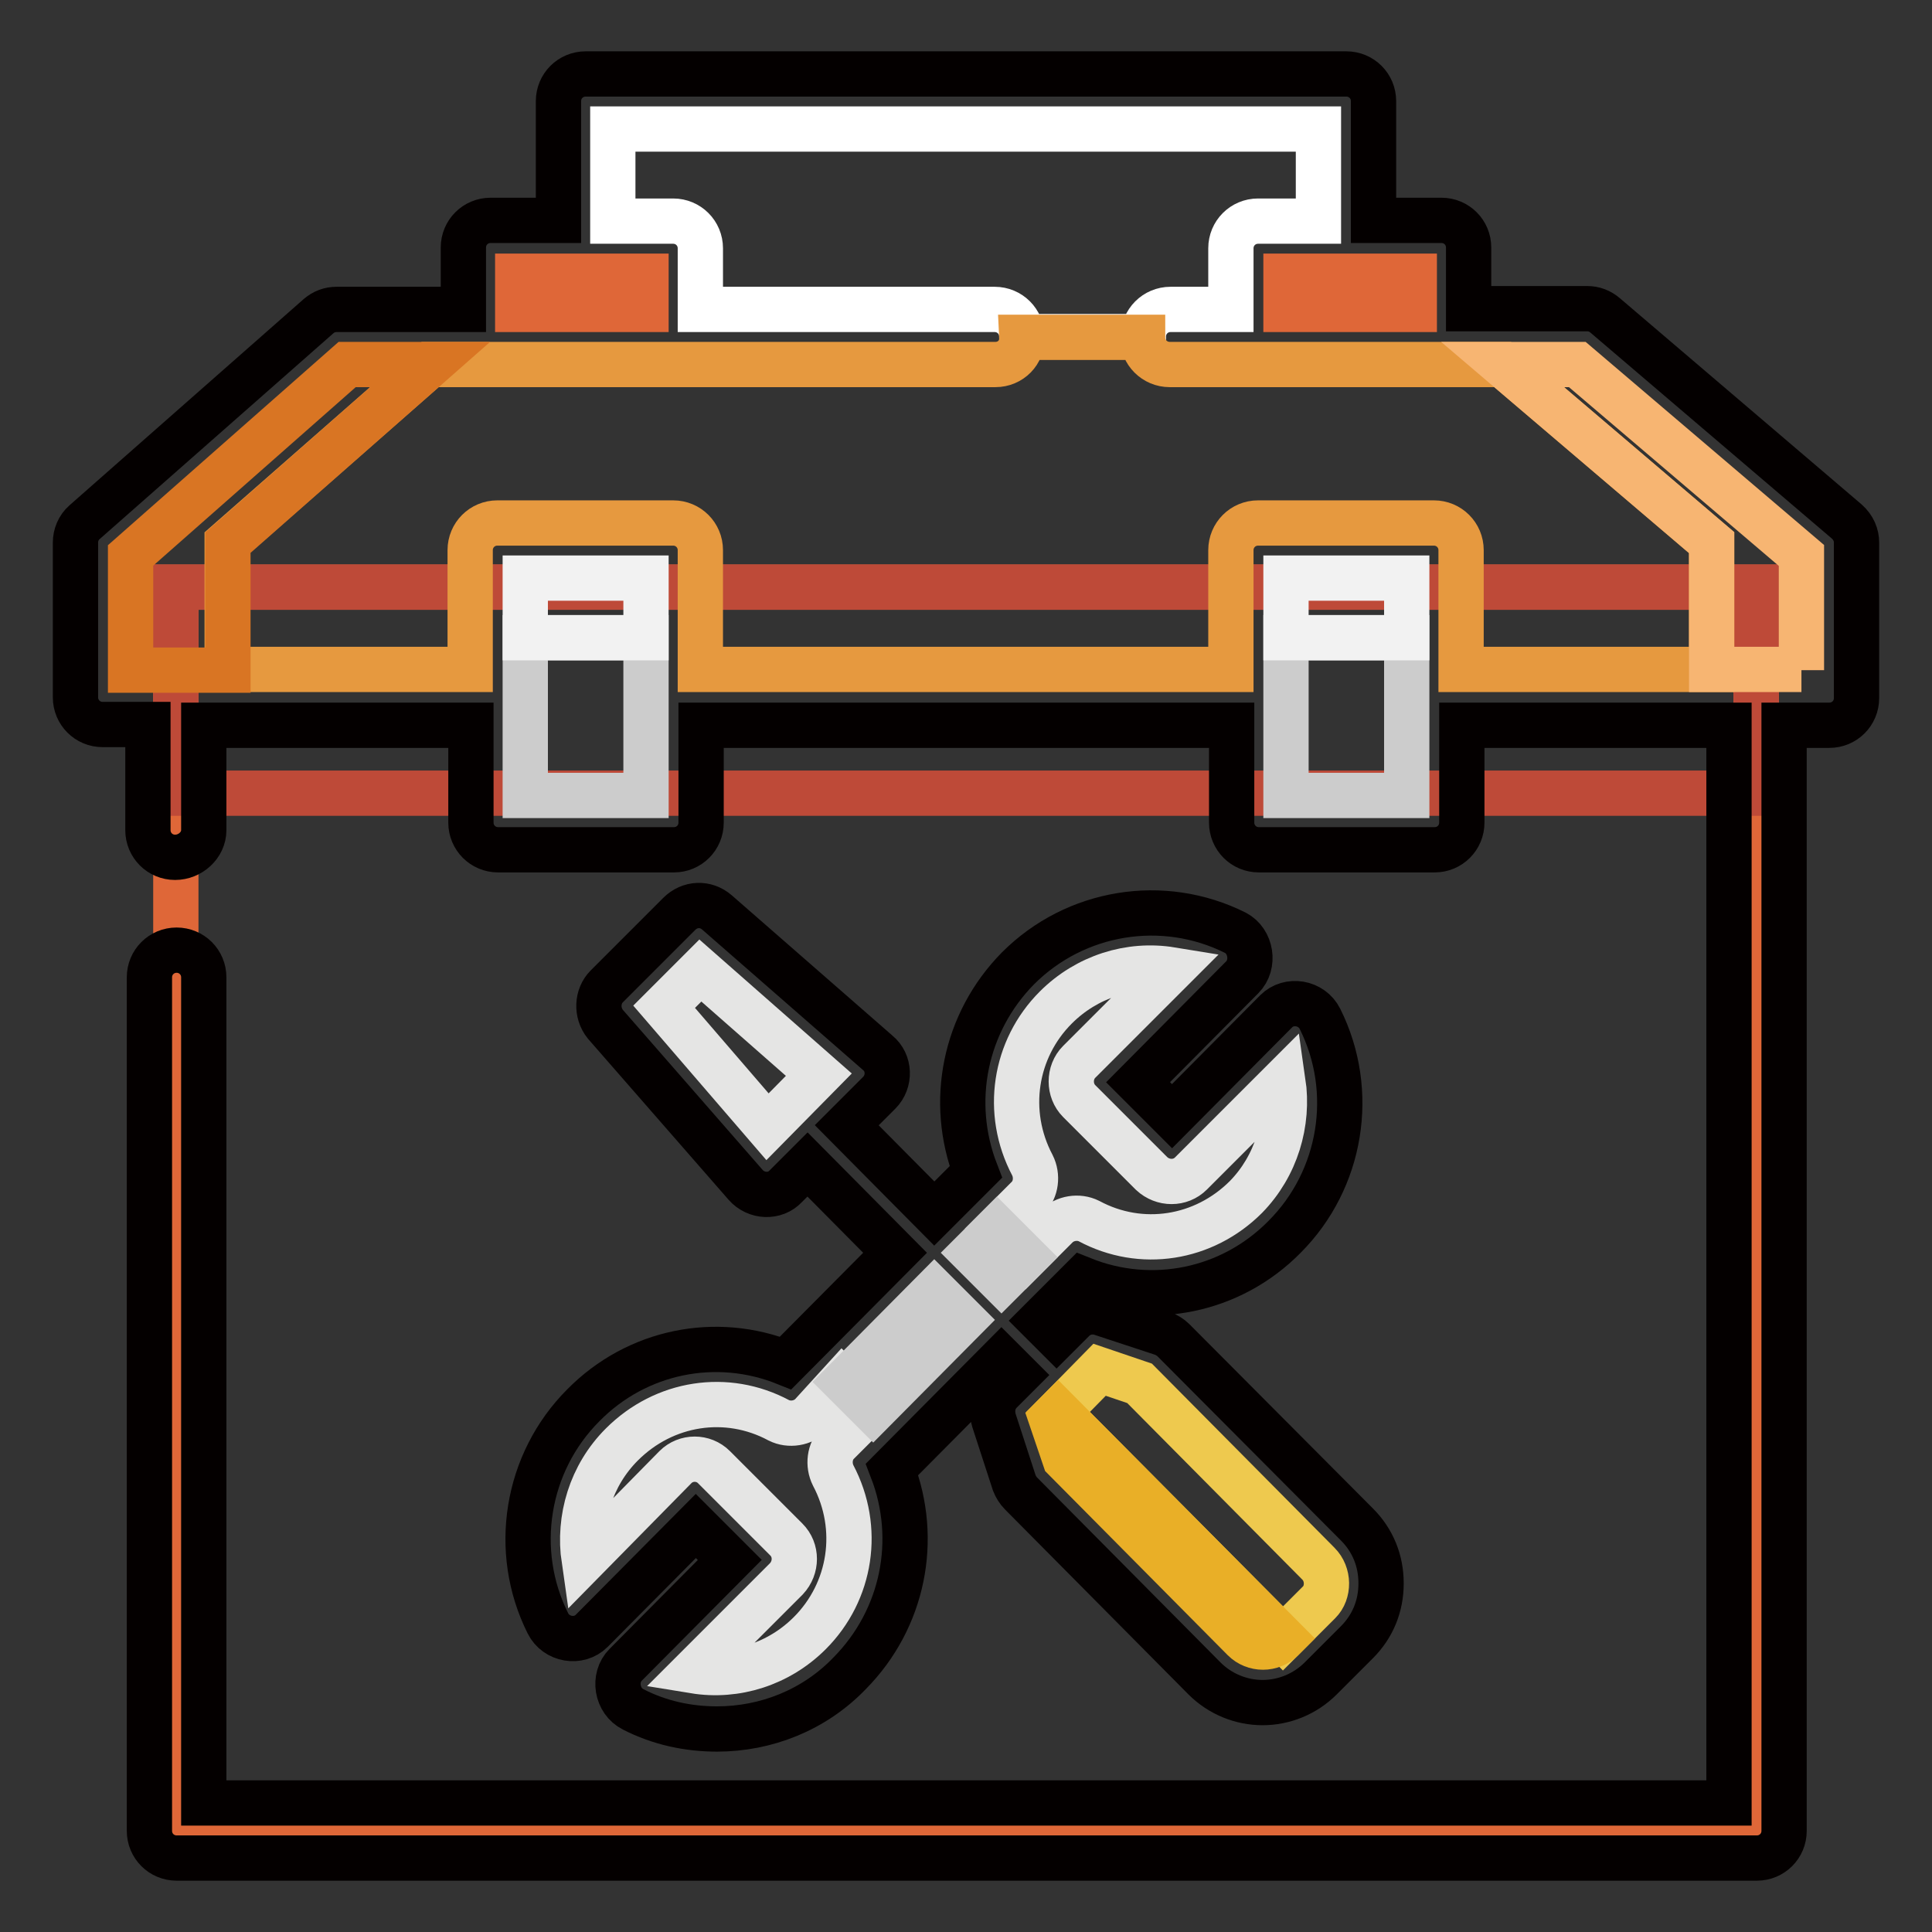
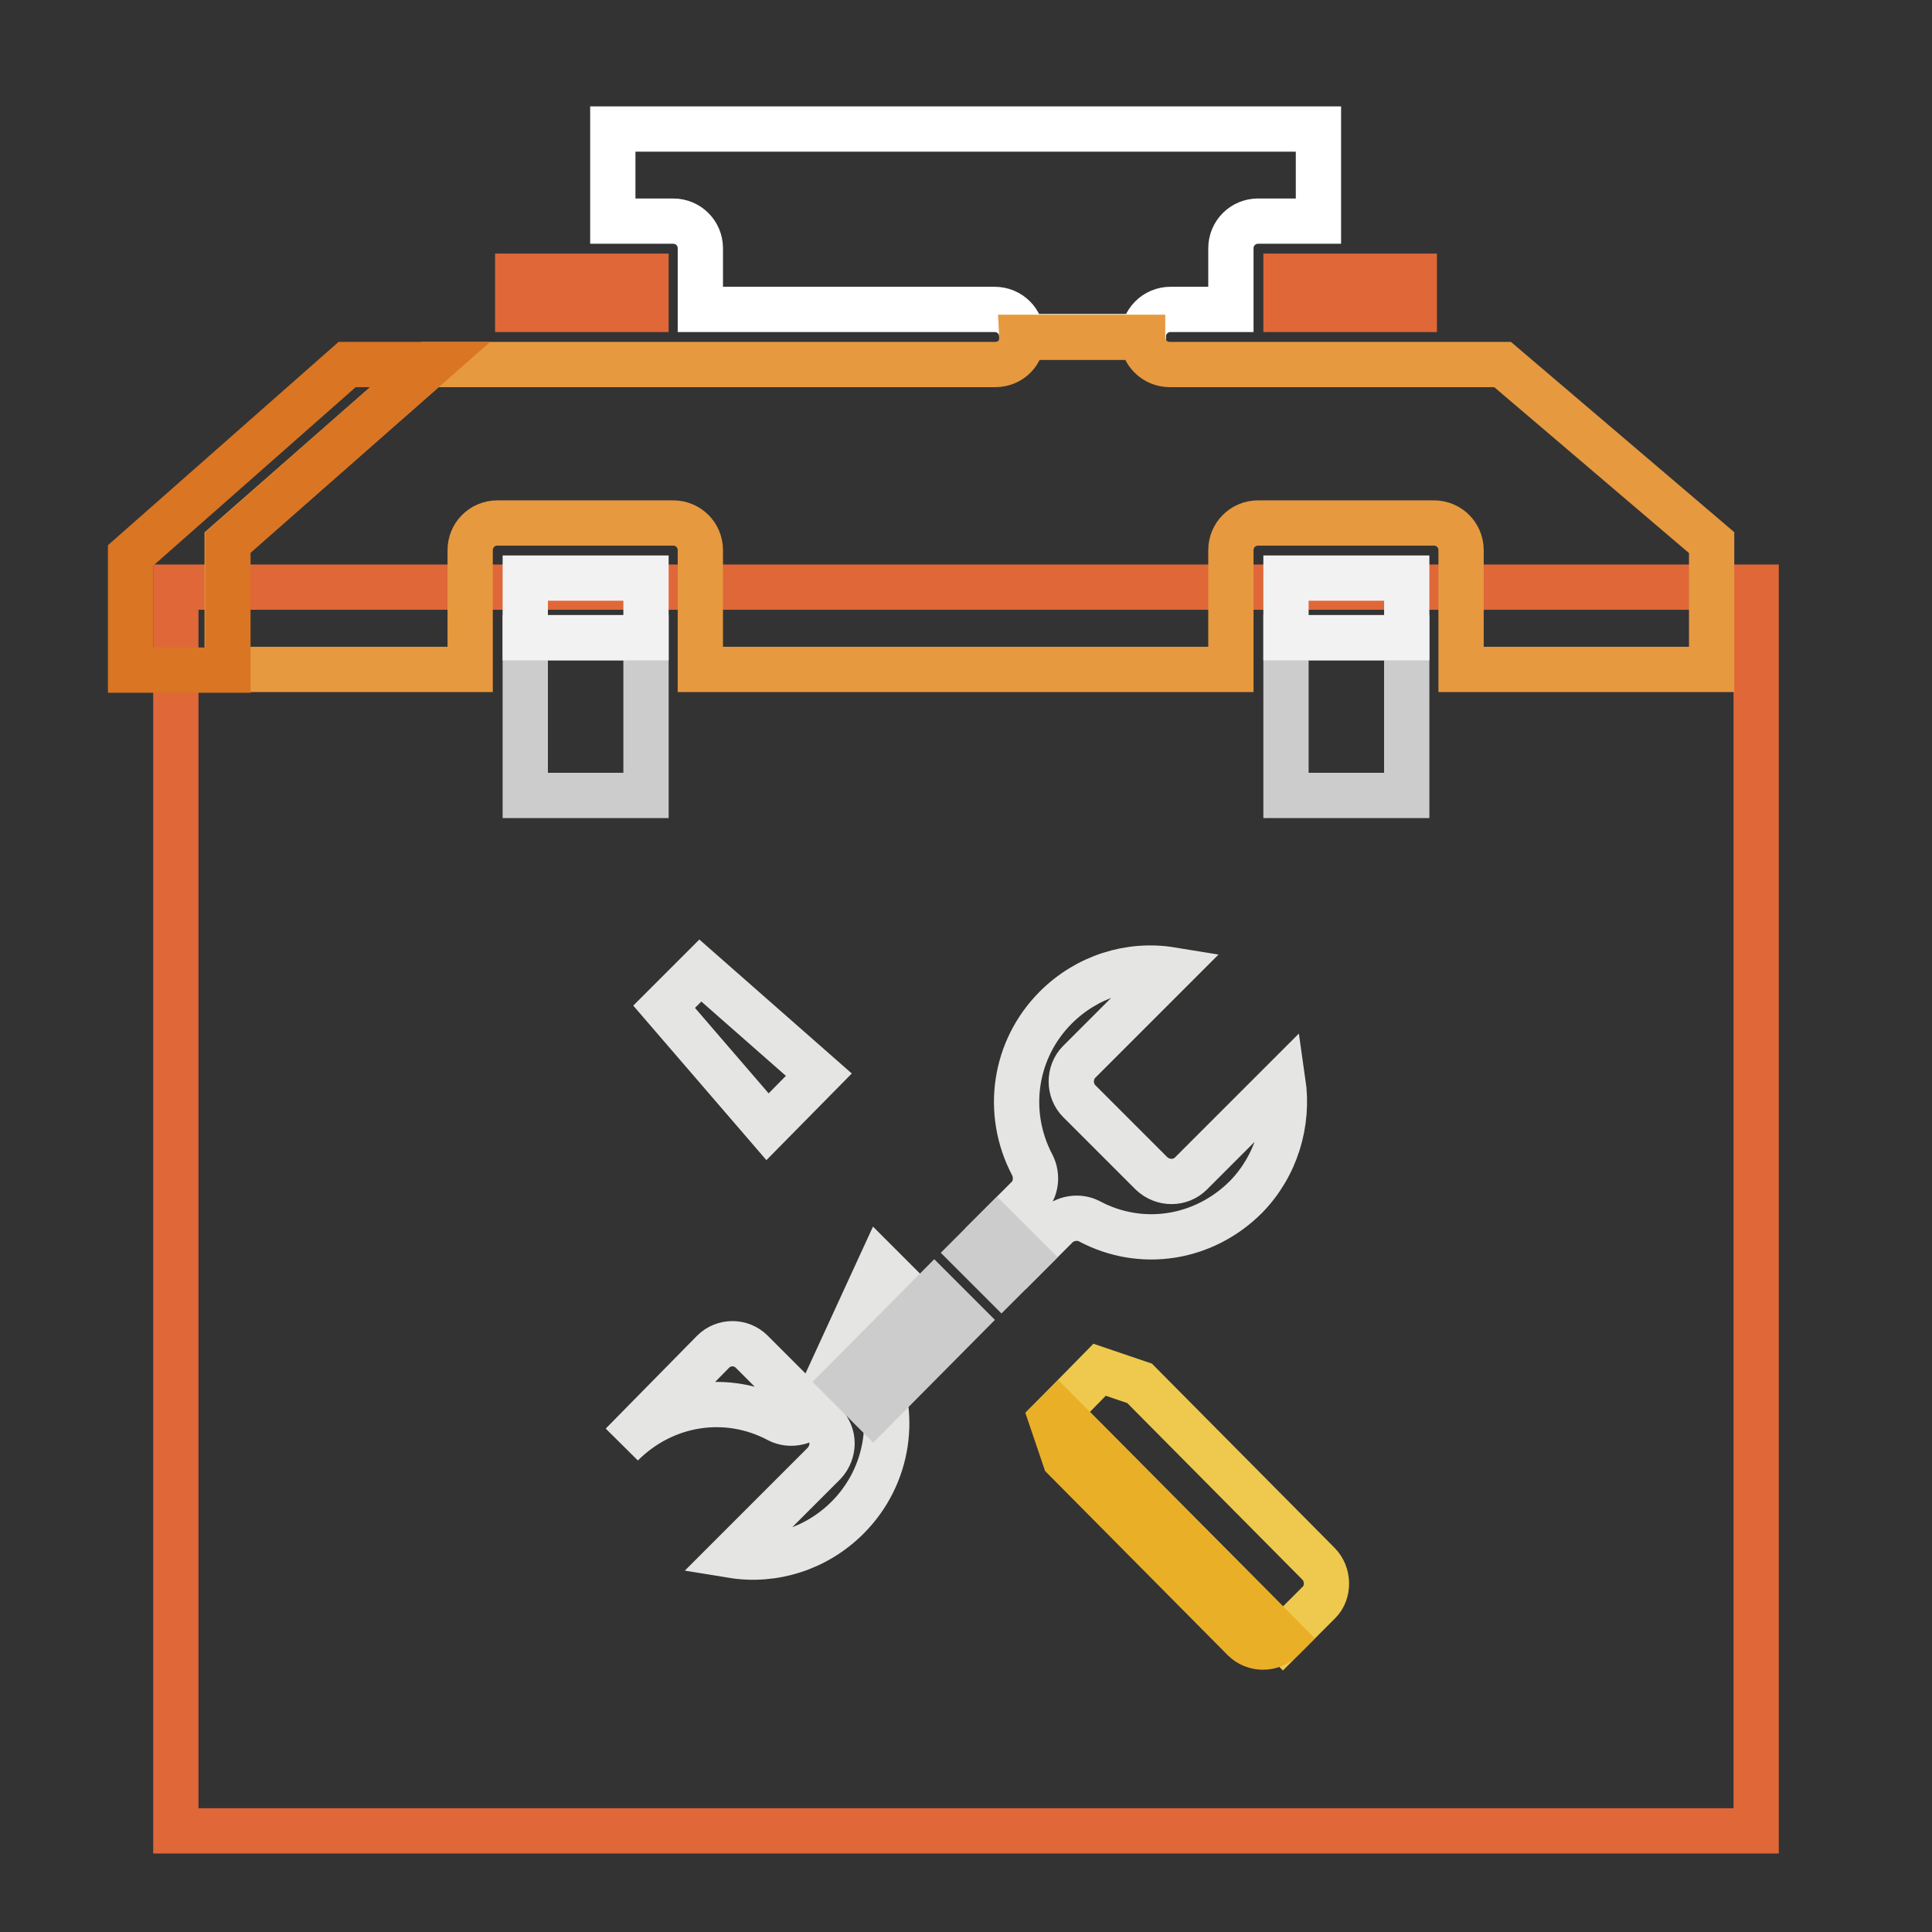
<svg xmlns="http://www.w3.org/2000/svg" version="1.1" x="0px" y="0px" viewBox="0 0 256 256" enable-background="new 0 0 256 256" xml:space="preserve">
  <rect x="0" y="0" width="256" height="256" fill="#333333" stroke="none" />
  <g>
    <path stroke-width="6" fill-opacity="0" stroke="#df6738" d="M23.3,77.8h209.4v164.8H23.3V77.8z" />
-     <path stroke-width="6" fill-opacity="0" stroke="#be4a38" d="M23.3,77.8h209.4v27.3H23.3V77.8z" />
-     <path stroke-width="6" fill-opacity="0" stroke="#040000" d="M244.7,69.1l-32-27.3c-0.7-0.6-1.5-0.9-2.4-0.9h-15.7v-8.1c0-2-1.6-3.6-3.6-3.6h-9V13.4 c0-2-1.6-3.6-3.6-3.6H77.6c-2,0-3.6,1.6-3.6,3.6v15.8h-9c-2,0-3.6,1.6-3.6,3.6V41H44.6c-0.9,0-1.7,0.3-2.4,0.9l-31,27.3 c-0.8,0.7-1.2,1.7-1.2,2.7v20.5c0,2,1.6,3.6,3.6,3.6h6V110c0,2,1.6,3.6,3.6,3.6S27,112,27,110V96.1h35.4V109c0,2,1.6,3.6,3.6,3.6 h23.3c2,0,3.6-1.6,3.6-3.6V96.1h70.3V109c0,2,1.6,3.6,3.6,3.6h23.3c2,0,3.6-1.6,3.6-3.6V96.1h35.4v142.8H27V129.5 c0-2-1.6-3.6-3.6-3.6s-3.6,1.6-3.6,3.6v113.1c0,2,1.6,3.6,3.6,3.6h209.4c2,0,3.6-1.6,3.6-3.6V96.1h6c2,0,3.6-1.6,3.6-3.6V71.9 C246,70.9,245.6,69.9,244.7,69.1L244.7,69.1z" />
-     <path stroke-width="6" fill-opacity="0" stroke="#040000" d="M104.1,180.6c-9.2-3.7-19.7-1.6-26.8,5.6c-7.6,7.6-9.5,19.3-4.7,28.9c1.1,2.2,4.1,2.7,5.8,1l13.8-13.9 l4.5,4.5l-13.8,13.9c-1.7,1.7-1.2,4.8,1,5.9c3.5,1.8,7.3,2.6,11.1,2.6c6.5,0,12.9-2.5,17.6-7.4c7.1-7.2,9.2-17.7,5.6-27l14.5-14.6 l2.1,2.1l-2.2,2.2c-1,1-1.3,2.4-0.9,3.8l2.7,8.3c0.2,0.5,0.5,1,0.9,1.4l24.3,24.5c2.1,2.1,4.9,3.2,7.7,3.2c2.8,0,5.6-1.1,7.7-3.2 l4.8-4.8c2.1-2.1,3.2-4.8,3.2-7.8s-1.1-5.7-3.2-7.8l-24.3-24.4c-0.4-0.4-0.9-0.7-1.4-0.9l-8.2-2.7c-1.3-0.4-2.7-0.1-3.7,0.9 l-2.2,2.2l-2.1-2.1l5.5-5.5c9.2,3.7,19.7,1.6,26.8-5.6c7.6-7.6,9.5-19.3,4.7-28.9c-1.1-2.2-4.1-2.7-5.8-1l-13.8,13.9l-4.5-4.5 l13.8-13.9c1.7-1.7,1.2-4.8-0.9-5.9c-9.6-4.8-21.2-2.9-28.8,4.7c-7.1,7.2-9.2,17.7-5.6,27l-5.5,5.5l-11.6-11.7l4.3-4.3 c1.5-1.5,1.4-4-0.2-5.3L95,120.9c-1.5-1.3-3.6-1.2-5,0.2l-9.6,9.6c-1.3,1.3-1.4,3.5-0.2,5L98.8,157c1.4,1.6,3.9,1.7,5.3,0.2 l2.9-2.9l11.6,11.7L104.1,180.6L104.1,180.6z" />
    <path stroke-width="6" fill-opacity="0" stroke="#eec94e" d="M174.7,207.2L151,183.3l-5.3-1.8l-5.5,5.6l29.8,30l4.8-4.8C176.1,211,176.1,208.6,174.7,207.2L174.7,207.2z " />
    <path stroke-width="6" fill-opacity="0" stroke="#e9af27" d="M139.3,188l1.8,5.3l23.7,23.9c1.4,1.4,3.7,1.4,5.1,0l0.1-0.1l-29.8-30L139.3,188z" />
    <path stroke-width="6" fill-opacity="0" stroke="#ffffff" d="M151.5,44.6c0-2,1.6-3.6,3.6-3.6h8v-8.1c0-2,1.6-3.6,3.6-3.6h8V17.1H81.2v12.2h8c2,0,3.6,1.6,3.6,3.6V41h39 c2,0,3.6,1.6,3.6,3.6H151.5L151.5,44.6z" />
    <path stroke-width="6" fill-opacity="0" stroke="#e6993f" d="M131.9,48.3H57L30.1,71.9v16.8h32.2V72.9c0-2,1.6-3.6,3.6-3.6h23.3c2,0,3.6,1.6,3.6,3.6v15.8h70.3V72.9 c0-2,1.6-3.6,3.6-3.6h23.3c2,0,3.6,1.6,3.6,3.6v15.8h33.2V71.9l-27.7-23.6h-44.1c-2,0-3.6-1.6-3.6-3.6h-16 C135.5,46.7,133.9,48.3,131.9,48.3L131.9,48.3z" />
-     <path stroke-width="6" fill-opacity="0" stroke="#f7b572" d="M238.7,88.8V73.6l-29.7-25.3h-9.9l27.7,23.6v16.8H238.7L238.7,88.8z" />
    <path stroke-width="6" fill-opacity="0" stroke="#d97523" d="M57,48.3H46L17.3,73.6v15.2h12.9V71.9L57,48.3z" />
    <path stroke-width="6" fill-opacity="0" stroke="#e5e5e4" d="M170,143.3l-12.2,12.2c-1.4,1.4-3.7,1.4-5.2,0l-9.6-9.6c-1.4-1.4-1.4-3.8,0-5.2l12.2-12.2 c-5.5-0.9-11.2,0.9-15.3,5c-5.5,5.5-6.8,13.9-3.1,20.9c0.7,1.4,0.5,3.2-0.6,4.3l-4.1,4.1l3.8,3.8l4.1-4.1c1.1-1.1,2.9-1.4,4.3-0.7 c6.9,3.7,15.2,2.4,20.8-3.2C169.1,154.5,170.8,148.8,170,143.3L170,143.3z" />
    <path stroke-width="6" fill-opacity="0" stroke="#cccccc" d="M128.9,166l3.8,3.8l3.2-3.2l-3.8-3.8L128.9,166z" />
-     <path stroke-width="6" fill-opacity="0" stroke="#e5e5e4" d="M107.5,187.5c-1.1,1.1-2.9,1.4-4.3,0.7c-6.9-3.7-15.2-2.4-20.8,3.2c-4.1,4.1-5.8,9.8-5,15.3l12.1-12.3 c1.4-1.4,3.7-1.4,5.1,0l9.6,9.6c1.4,1.4,1.4,3.7,0,5.2l-12.2,12.2c5.5,0.9,11.2-0.9,15.3-5c5.5-5.5,6.8-13.9,3.1-20.9 c-0.7-1.4-0.5-3.2,0.6-4.3l4.4-4.4l-3.8-3.8L107.5,187.5L107.5,187.5z" />
+     <path stroke-width="6" fill-opacity="0" stroke="#e5e5e4" d="M107.5,187.5c-1.1,1.1-2.9,1.4-4.3,0.7c-6.9-3.7-15.2-2.4-20.8,3.2l12.1-12.3 c1.4-1.4,3.7-1.4,5.1,0l9.6,9.6c1.4,1.4,1.4,3.7,0,5.2l-12.2,12.2c5.5,0.9,11.2-0.9,15.3-5c5.5-5.5,6.8-13.9,3.1-20.9 c-0.7-1.4-0.5-3.2,0.6-4.3l4.4-4.4l-3.8-3.8L107.5,187.5L107.5,187.5z" />
    <path stroke-width="6" fill-opacity="0" stroke="#cccccc" d="M123.8,171.1l-11.9,12l3.8,3.8l11.9-12L123.8,171.1z" />
    <path stroke-width="6" fill-opacity="0" stroke="#e5e5e4" d="M88,133.4l4.8-4.8l15.7,13.8l-6.8,6.9L88,133.4z" />
    <path stroke-width="6" fill-opacity="0" stroke="#cccccc" d="M170.4,84.5h16v20.9h-16V84.5z M69.6,84.5h16v20.9h-16V84.5z" />
    <path stroke-width="6" fill-opacity="0" stroke="#f2f2f2" d="M69.6,76.6h16v7.9h-16V76.6z M170.4,76.6h16v7.9h-16V76.6z" />
    <path stroke-width="6" fill-opacity="0" stroke="#df6738" d="M68.6,36.6h17V41h-17V36.6z M170.4,36.6h17V41h-17V36.6z" />
  </g>
</svg>